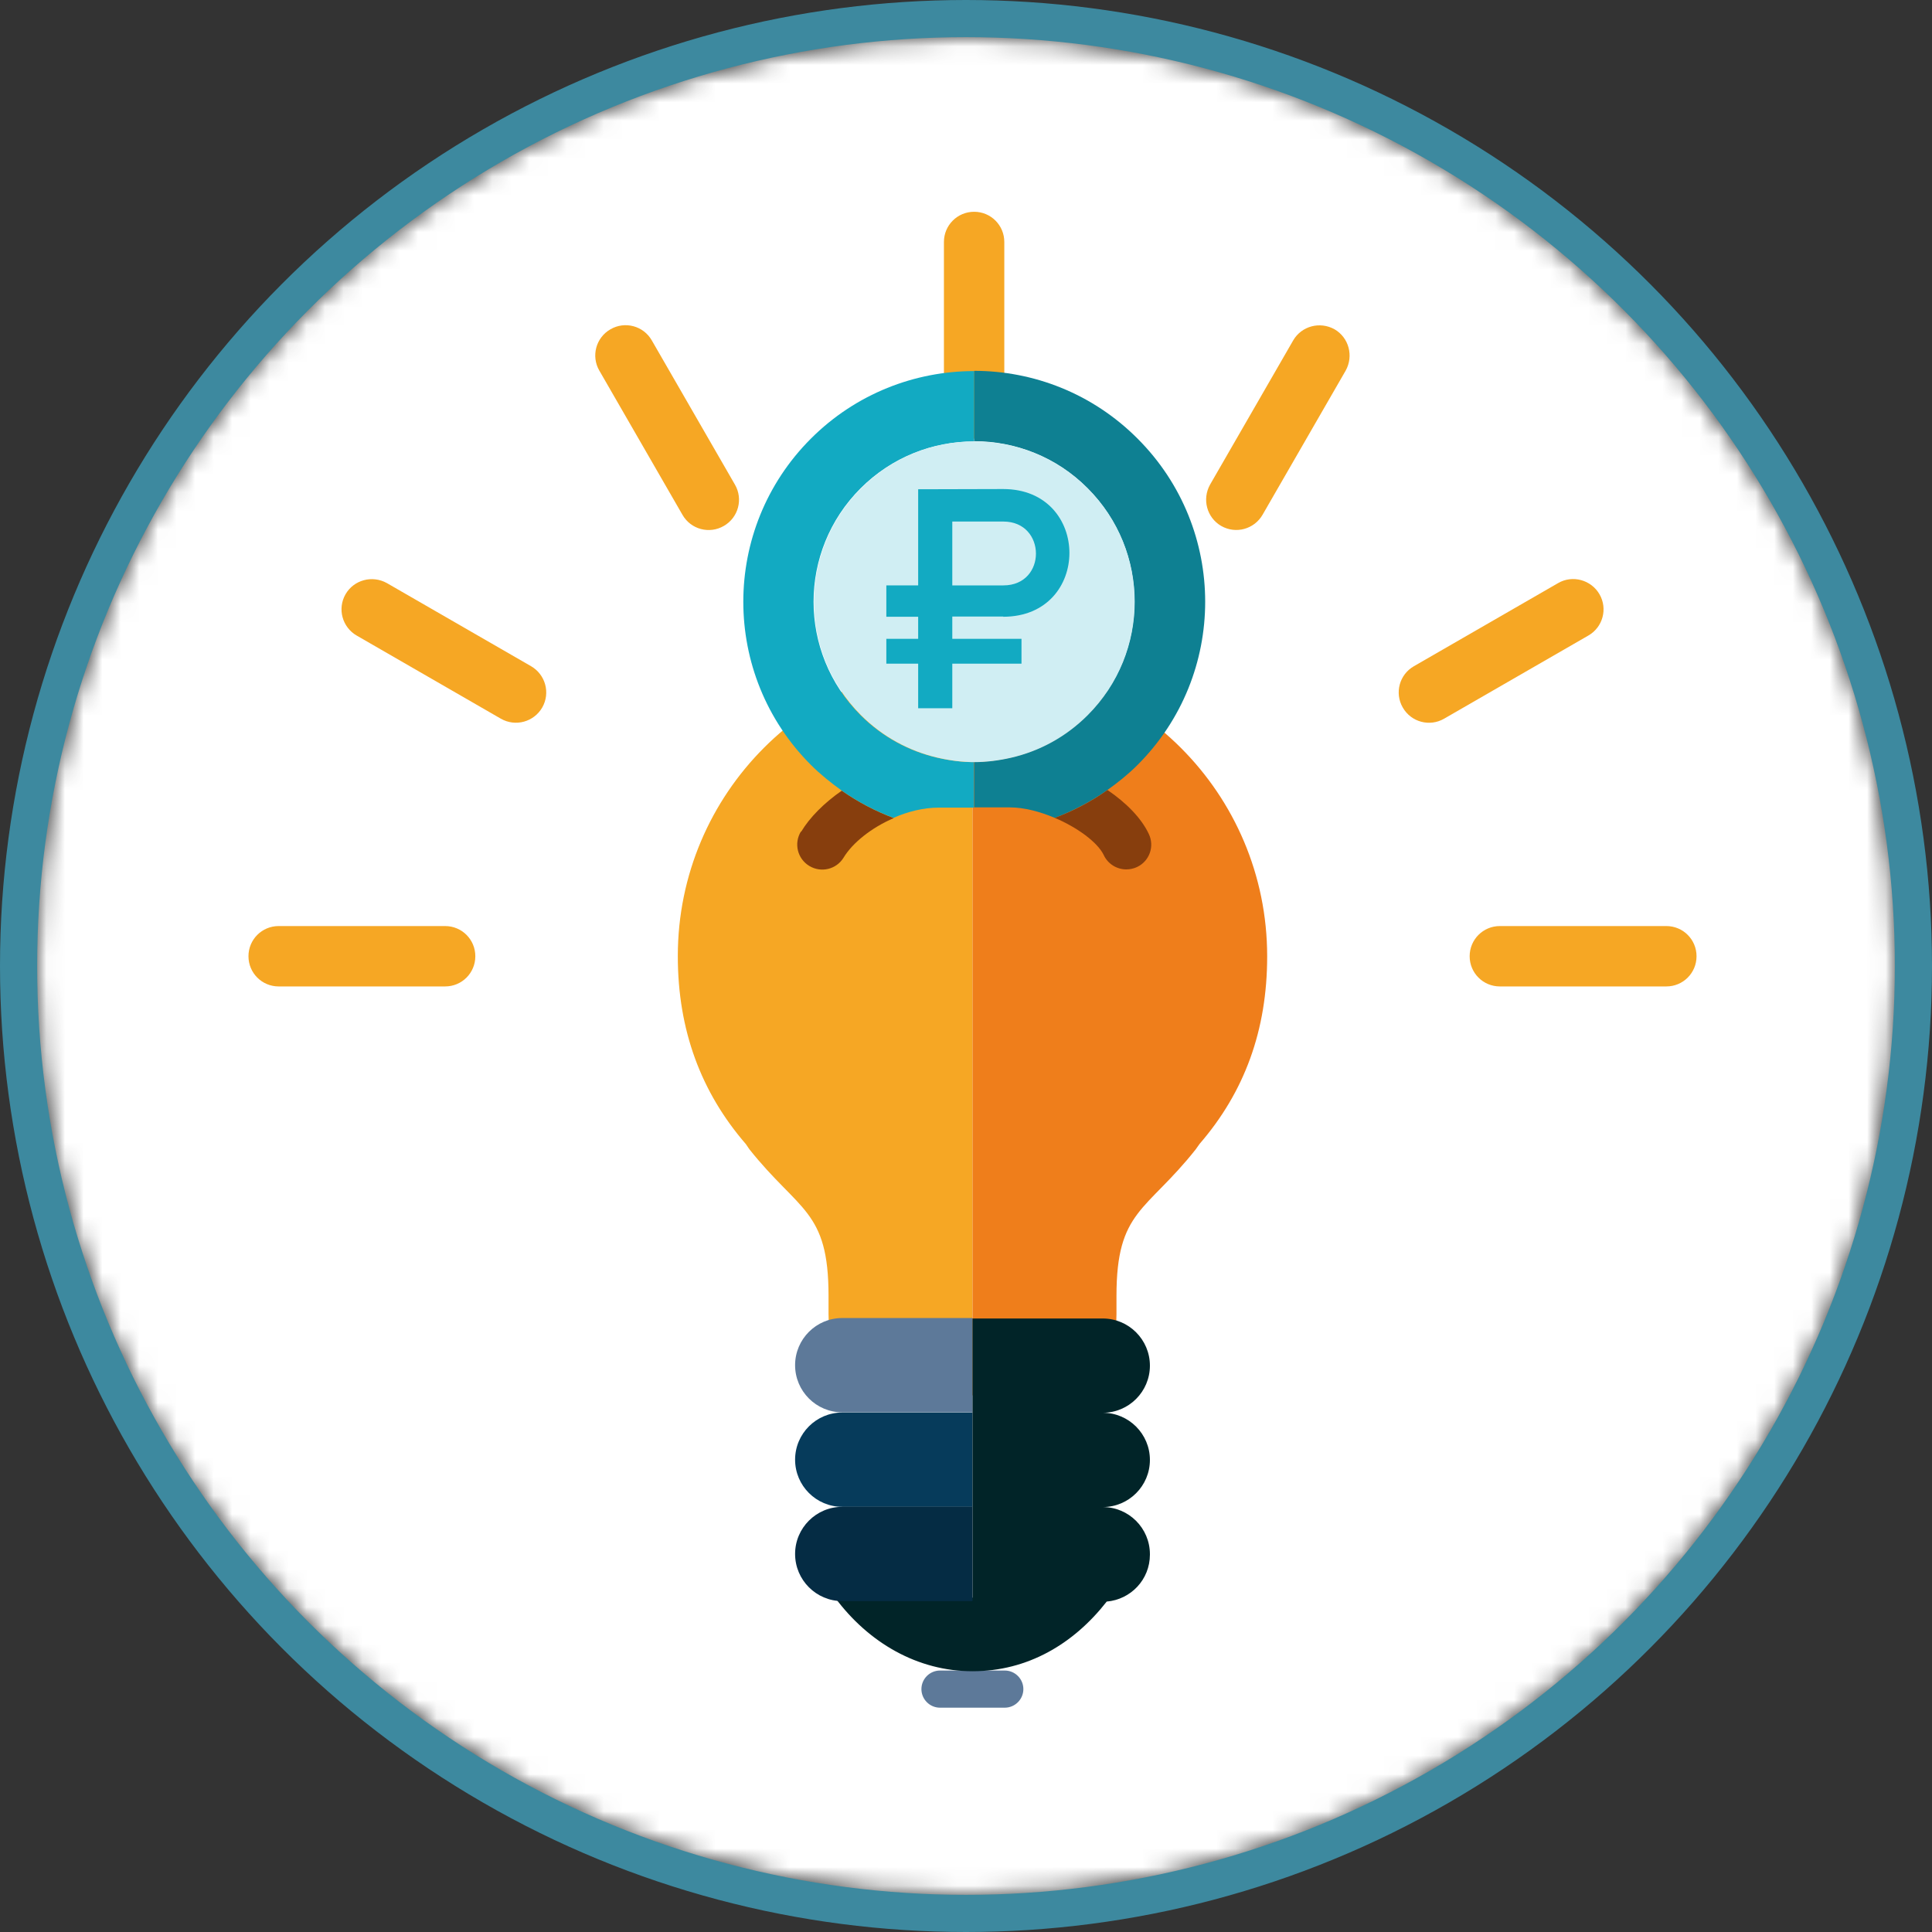
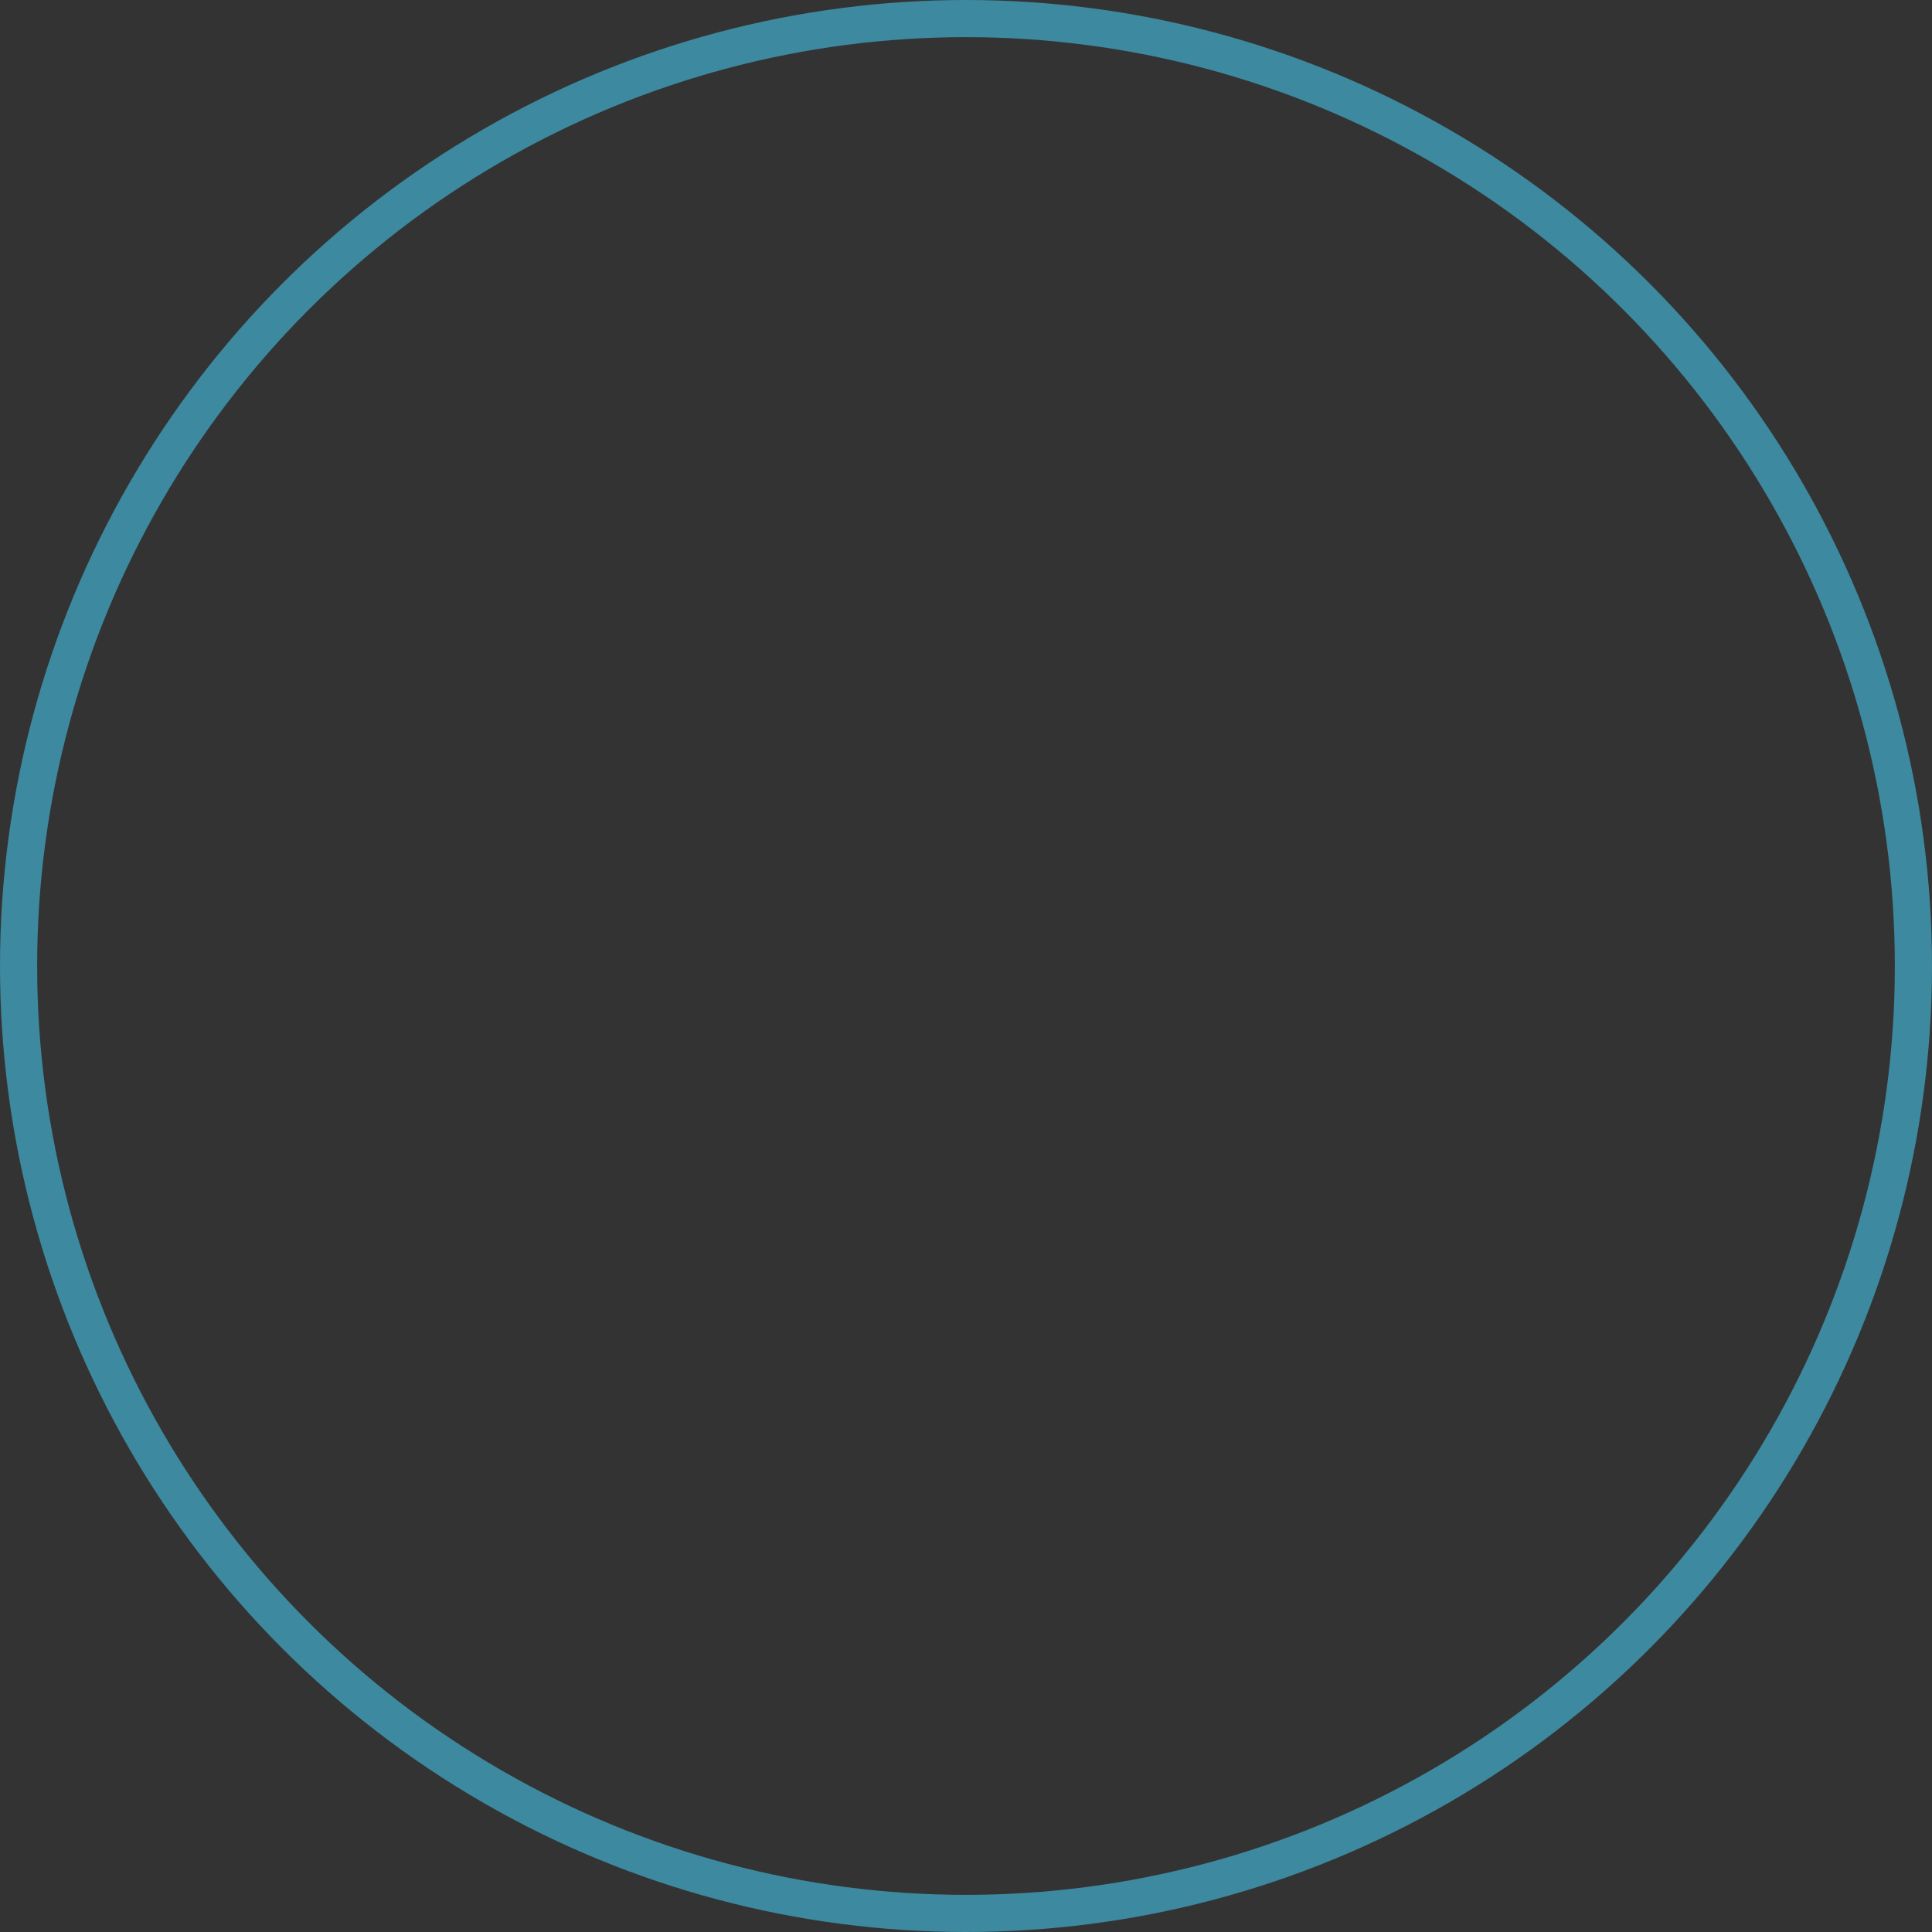
<svg xmlns="http://www.w3.org/2000/svg" width="104" height="104" viewBox="0 0 104 104" fill="none">
  <rect x="0" y="0" width="104" height="104" fill="#333333" stroke="none" />
  <mask id="mask0_47_3433" style="mask-type:luminance" maskUnits="userSpaceOnUse" x="2" y="2" width="100" height="100">
-     <path d="M52 102C79.614 102 102 79.614 102 52C102 24.386 79.614 2 52 2C24.386 2 2 24.386 2 52C2 79.614 24.386 102 52 102Z" fill="white" />
-   </mask>
+     </mask>
  <g mask="url(#mask0_47_3433)">
    <path d="M106.875 -4.812H-7.3V112.975H106.875V-4.812Z" fill="white" />
    <path d="M36.487 51.475C36.487 55.45 37.737 58.8 40.15 61.587L40.337 61.862C43.012 65.225 44.6 65.125 44.6 69.75V70.737C44.6 75.012 48.062 75.1 52.35 75.1V35.6C43.587 35.6 36.487 42.7 36.487 51.462V51.475Z" fill="#F6A724" />
    <path d="M68.212 51.475C68.212 42.712 61.112 35.612 52.35 35.612V75.112C56.625 75.112 60.1 75.025 60.1 70.75V69.762C60.1 65.137 61.7 65.237 64.362 61.875L64.575 61.575C66.987 58.787 68.212 55.462 68.212 51.487V51.475Z" fill="#EF7E1B" />
    <path d="M71.838 17.725C72.612 18.175 72.875 19.162 72.438 19.95L67.963 27.712C67.513 28.487 66.525 28.762 65.737 28.312C64.963 27.862 64.7 26.875 65.138 26.087L69.612 18.325C70.062 17.55 71.05 17.287 71.838 17.725Z" fill="#F6A724" />
    <path d="M86.1 31.987C86.55 32.762 86.287 33.762 85.5 34.212L77.737 38.687C76.962 39.137 75.962 38.875 75.512 38.087C75.062 37.312 75.325 36.312 76.112 35.862L83.875 31.387C84.65 30.937 85.65 31.212 86.1 31.987Z" fill="#F6A724" />
    <path d="M91.325 51.475C91.325 52.375 90.6 53.1 89.7 53.1H80.737C79.837 53.1 79.112 52.375 79.112 51.475C79.112 50.575 79.837 49.85 80.737 49.85H89.7C90.6 49.85 91.325 50.575 91.325 51.475Z" fill="#F6A724" />
    <path d="M52.438 11.4C53.337 11.4 54.062 12.125 54.062 13.025V21.987C54.062 22.887 53.337 23.612 52.438 23.612C51.538 23.612 50.812 22.887 50.812 21.987V13.025C50.812 12.125 51.538 11.4 52.438 11.4Z" fill="#F6A724" />
    <path d="M32.862 17.725C33.637 17.275 34.637 17.537 35.087 18.325L39.562 26.087C40.012 26.862 39.75 27.862 38.962 28.312C38.187 28.762 37.187 28.5 36.737 27.712L32.262 19.95C31.812 19.175 32.075 18.175 32.862 17.725Z" fill="#F6A724" />
    <path d="M18.6 31.988C19.05 31.212 20.038 30.95 20.825 31.387L28.587 35.862C29.363 36.312 29.637 37.3 29.188 38.087C28.738 38.862 27.75 39.138 26.962 38.688L19.2 34.212C18.425 33.763 18.15 32.775 18.6 31.988Z" fill="#F6A724" />
    <path d="M13.375 51.475C13.375 50.575 14.1 49.85 15 49.85H23.962C24.863 49.85 25.587 50.575 25.587 51.475C25.587 52.375 24.863 53.1 23.962 53.1H15C14.1 53.1 13.375 52.375 13.375 51.475Z" fill="#F6A724" />
    <path d="M55.088 90.925C55.088 91.475 54.638 91.925 54.088 91.925H50.6C50.05 91.925 49.6 91.475 49.6 90.925C49.6 90.375 50.05 89.925 50.6 89.925H54.088C54.638 89.925 55.088 90.375 55.088 90.925Z" fill="#5D7999" />
    <path d="M52.35 70.95H45.337C43.937 70.95 42.8 72.088 42.8 73.487C42.8 74.888 43.937 76.025 45.337 76.025H52.35V70.938V70.95Z" fill="#5D7999" />
    <path d="M52.35 76.037H45.337C43.937 76.037 42.8 77.175 42.8 78.575C42.8 79.975 43.937 81.112 45.337 81.112H52.35V76.025V76.037Z" fill="#063B5B" />
-     <path d="M61.9 83.663C61.9 82.263 60.762 81.125 59.362 81.125C60.762 81.125 61.9 79.988 61.9 78.588C61.9 77.188 60.762 76.05 59.362 76.05C60.762 76.05 61.9 74.913 61.9 73.513C61.9 72.113 60.762 70.975 59.362 70.975H52.35V86H44.95C46.75 88.425 49.387 89.963 52.35 89.963C55.312 89.963 57.787 88.5 59.575 86.213C60.875 86.1 61.9 85.025 61.9 83.688V83.663Z" fill="#012428" />
+     <path d="M61.9 83.663C61.9 82.263 60.762 81.125 59.362 81.125C60.762 81.125 61.9 79.988 61.9 78.588C61.9 77.188 60.762 76.05 59.362 76.05C60.762 76.05 61.9 74.913 61.9 73.513C61.9 72.113 60.762 70.975 59.362 70.975H52.35V86H44.95C46.75 88.425 49.387 89.963 52.35 89.963C55.312 89.963 57.787 88.5 59.575 86.213V83.663Z" fill="#012428" />
    <path d="M45.337 81.113C43.937 81.113 42.8 82.25 42.8 83.65C42.8 85.05 43.937 86.188 45.337 86.188H52.35V81.1H45.337V81.113Z" fill="#052C44" />
    <path d="M53.188 31.325L52.7 31.163C52.6 31.125 52.525 31.1 52.438 31.062C52.063 30.913 51.775 30.75 51.6 30.575C51.388 30.375 51.288 30.1 51.288 29.762C51.288 29.425 51.388 29.137 51.6 28.925C51.8 28.712 52.075 28.6 52.4 28.6C52.4 28.6 52.425 28.6 52.438 28.6C52.775 28.6 53.05 28.712 53.275 28.913C53.5 29.125 53.638 29.4 53.663 29.762H55.813C55.788 29.15 55.625 28.6 55.325 28.113C55.038 27.625 54.638 27.25 54.15 26.975C53.913 26.837 53.65 26.738 53.388 26.675V24.75H51.613V26.688C51.35 26.762 51.1 26.863 50.863 27C50.35 27.275 49.95 27.663 49.663 28.15C49.363 28.637 49.225 29.175 49.225 29.738C49.225 30.275 49.35 30.775 49.625 31.25C49.888 31.725 50.238 32.1 50.688 32.388C50.913 32.538 51.225 32.675 51.625 32.825C51.675 32.837 51.825 32.888 52.075 32.975C52.213 33.025 52.35 33.062 52.463 33.112C52.925 33.288 53.275 33.475 53.513 33.675C53.85 33.975 54.025 34.362 54.025 34.85C54.025 35.263 53.888 35.612 53.613 35.888C53.338 36.163 52.975 36.3 52.55 36.3C52.525 36.3 52.5 36.3 52.475 36.3C52.063 36.288 51.725 36.163 51.463 35.925C51.188 35.663 51.038 35.325 51.013 34.875H48.838C48.863 35.388 48.95 35.8 49.1 36.125C49.25 36.525 49.5 36.888 49.825 37.212C50.35 37.75 50.963 38.087 51.663 38.225V40.1H53.438V38.2C53.75 38.125 54.038 38 54.325 37.837C54.888 37.525 55.325 37.087 55.65 36.538C55.975 35.987 56.138 35.375 56.138 34.712C56.138 33.688 55.738 32.85 54.95 32.2C54.563 31.887 53.988 31.6 53.238 31.337L53.188 31.325Z" fill="#12AAC2" />
    <path d="M59.613 42.525C58.725 43.162 57.763 43.662 56.775 44.025C58.013 44.55 59.088 45.35 59.413 46.025C59.638 46.512 60.125 46.8 60.625 46.8C60.813 46.8 61.013 46.762 61.2 46.675C61.875 46.362 62.163 45.562 61.838 44.887C61.438 44.037 60.625 43.212 59.613 42.525Z" fill="#873E0D" />
    <path d="M43.112 44.763C42.725 45.4 42.925 46.225 43.562 46.612C44.2 47 45.025 46.8 45.413 46.163C45.888 45.375 46.913 44.55 48.112 44.038C47.138 43.675 46.188 43.175 45.312 42.562C44.362 43.225 43.587 44 43.125 44.775L43.112 44.763Z" fill="#873E0D" />
    <path d="M52.438 23.762V19.975C49.263 19.975 46.075 21.187 43.65 23.612C38.8 28.462 38.8 36.325 43.65 41.175C44.163 41.687 44.725 42.137 45.3 42.55C46.188 43.175 47.125 43.662 48.1 44.025C48.863 43.687 49.713 43.475 50.525 43.475H52.425V41.025C51.763 41.025 51.1 40.937 50.45 40.787C48.938 40.437 47.5 39.675 46.325 38.5C42.95 35.125 42.95 29.662 46.325 26.287C48.013 24.6 50.213 23.762 52.425 23.762H52.438Z" fill="#12AAC2" />
    <path d="M61.225 23.6C58.8 21.175 55.625 19.962 52.438 19.962V23.75C54.65 23.75 56.862 24.587 58.538 26.275C61.913 29.65 61.913 35.112 58.538 38.487C57.362 39.662 55.925 40.425 54.425 40.775C53.775 40.925 53.112 41.012 52.438 41.012V43.462H54.35C55.125 43.462 55.975 43.687 56.775 44.025C57.763 43.65 58.725 43.15 59.612 42.525C60.175 42.125 60.725 41.687 61.237 41.175C66.088 36.325 66.088 28.462 61.237 23.612L61.225 23.6Z" fill="#0E8092" />
    <path d="M58.55 26.287C56.863 24.6 54.663 23.762 52.45 23.762C50.238 23.762 48.038 24.6 46.35 26.287C42.975 29.662 42.975 35.125 46.35 38.5C47.525 39.675 48.963 40.437 50.475 40.787C51.125 40.937 51.788 41.025 52.45 41.025C53.113 41.025 53.788 40.937 54.438 40.787C55.95 40.437 57.375 39.675 58.55 38.5C61.925 35.125 61.925 29.662 58.55 26.287Z" fill="#D0EEF3" />
    <path d="M54.012 33.188H51.262V38.125H49.425V26.337C50.95 26.337 52.475 26.325 54 26.325C58.75 26.325 58.762 33.2 54 33.2L54.012 33.188ZM51.262 31.512H54.012C56.362 31.512 56.337 28.075 54.012 28.075H51.262V31.512Z" fill="#12AAC2" />
    <path d="M51.237 31.512H47.712V33.2H51.237V31.512Z" fill="#12AAC2" />
    <path d="M54.987 34.388H47.712V35.725H54.987V34.388Z" fill="#12AAC2" />
  </g>
  <circle cx="52" cy="52" r="51" stroke="#3D899F" stroke-width="2" />
</svg>